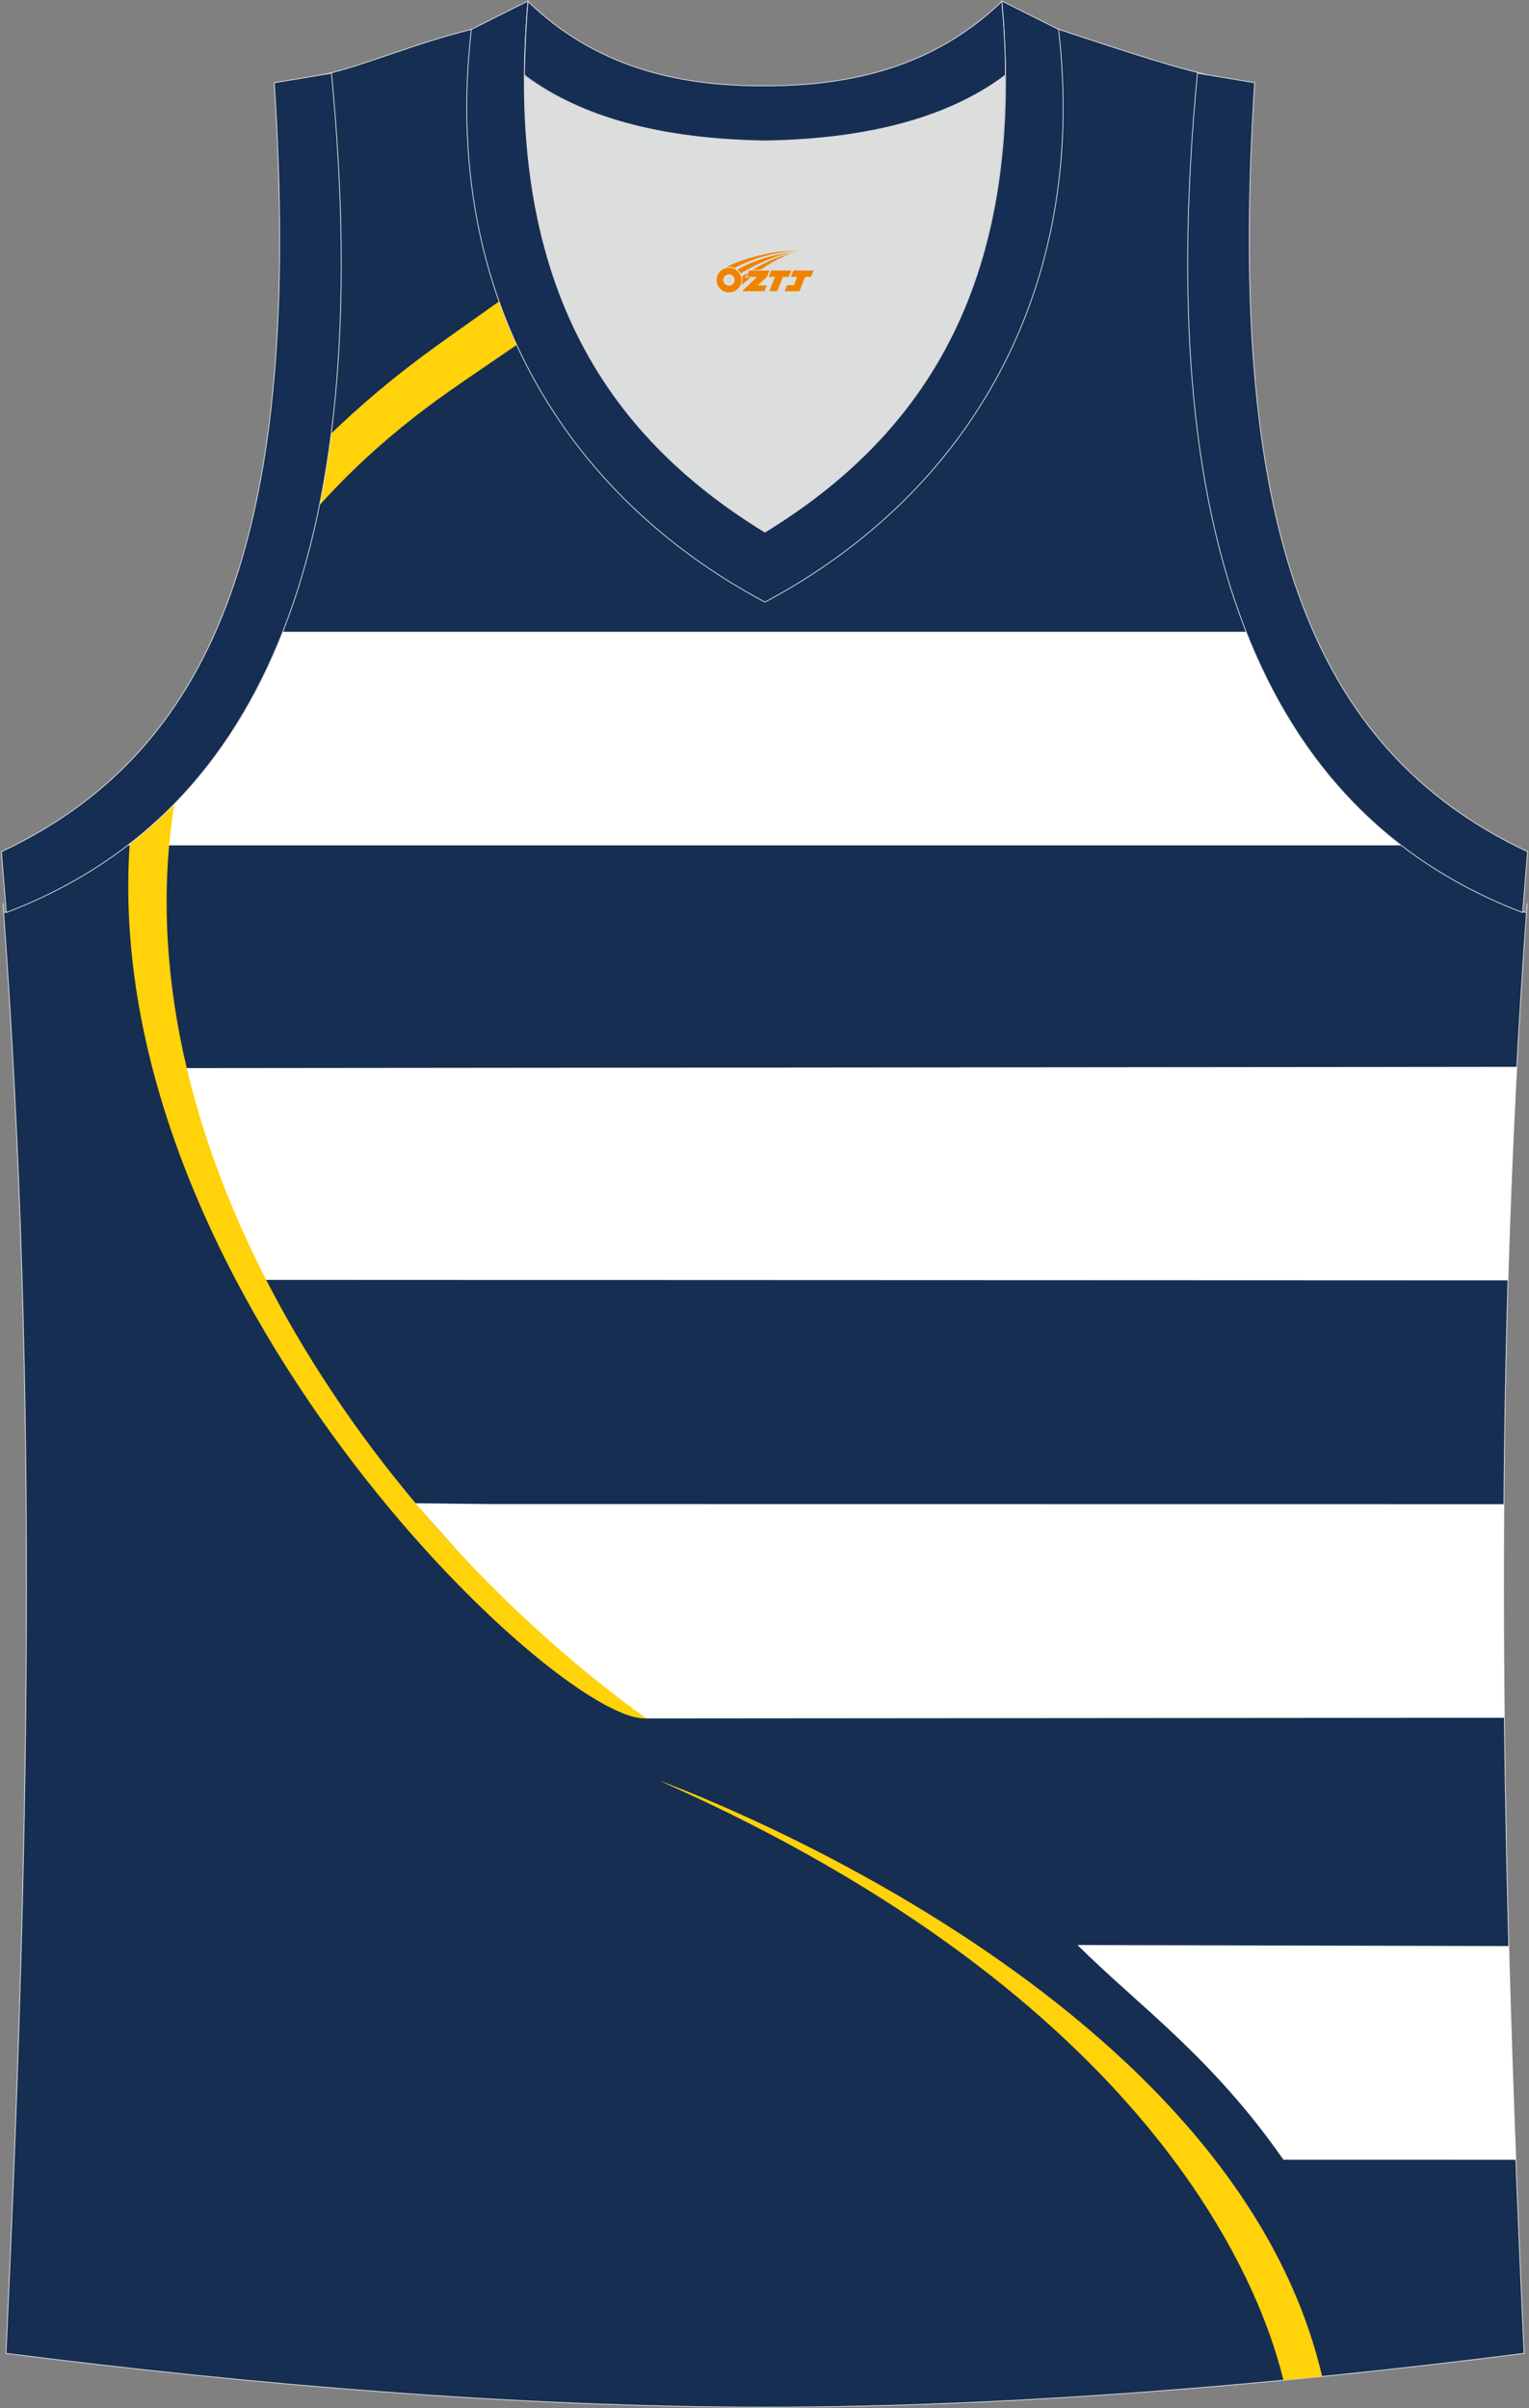
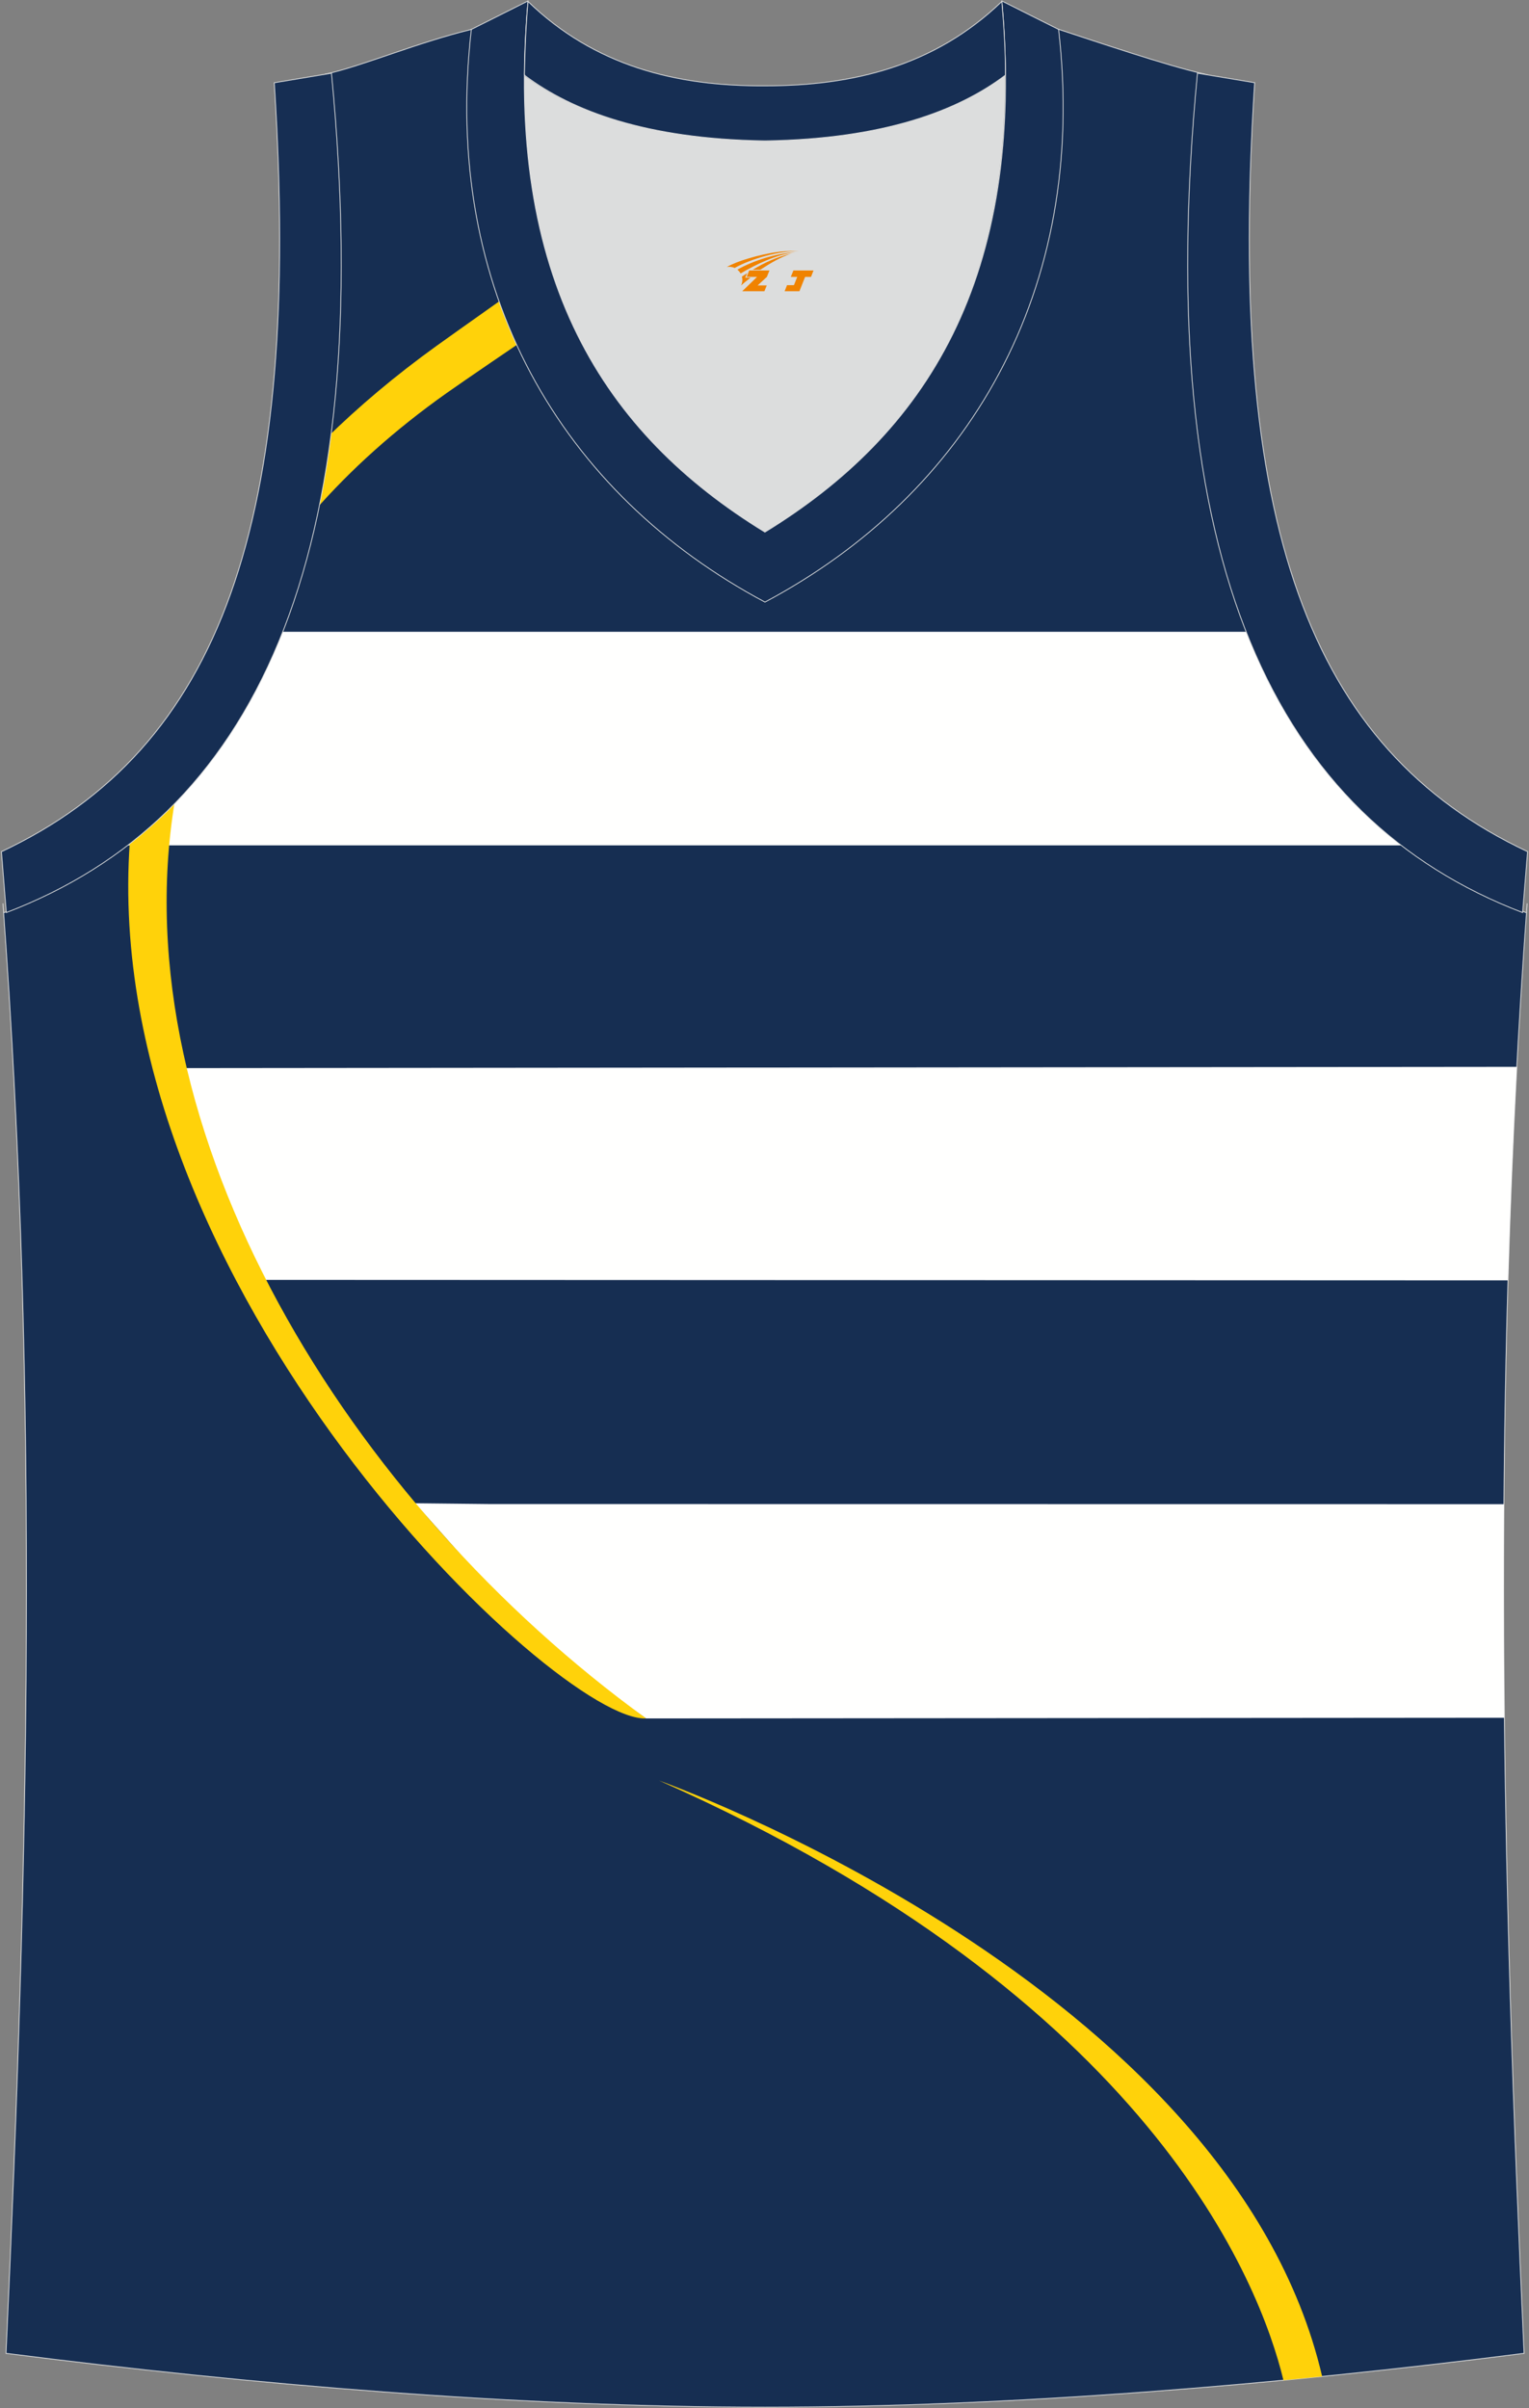
<svg xmlns="http://www.w3.org/2000/svg" version="1.1" id="图层_1" x="0px" y="0px" width="378.53px" height="596px" viewBox="0 0 378.53 596" enable-background="new 0 0 378.53 596" xml:space="preserve">
  <rect x="0" y="0" width="378.53" height="596" fill="#808080" stroke="none" />
  <g>
    <path fill-rule="evenodd" clip-rule="evenodd" fill="#162E52" stroke="#DCDDDD" stroke-width="0.2" stroke-miterlimit="22.926" d="   M191.29,133.96l-1.82,0.78c-50.21-29.47-63.21-62.68-66.79-128.69c-2,0.9-3.84,0.71-6,1.24c-13.78,3.37-26.57,8.94-36.02,11.05   h0.02C92.4,140.28,62.04,202.57,0.91,225.9l-0.18-2.32c9.03,122.91,6.16,241.36,0.76,358.85c60.83,7.77,126.62,13.31,187.91,13.32   c61.29-0.01,127.09-5.55,187.91-13.32c-5.4-117.49-8.27-235.94,0.76-358.85l-0.18,2.32c-61.13-23.33-91.48-85.61-79.74-207.57h0.02   c-9.45-2.11-26.46-7.93-36.04-11.05c-2.12-0.69-4.39-0.49-6.39-1.4c-1.62,59.31-6.23,91.5-45.15,119.14L191.29,133.96z" />
    <g>
      <path fill-rule="evenodd" clip-rule="evenodd" fill="#FFFFFE" d="M69.19,156.36c-8.81,22.83-21.66,40.19-38.12,52.86h316.66    c-16.46-12.66-29.3-30.03-38.11-52.86H69.19z" />
      <path fill-rule="evenodd" clip-rule="evenodd" fill="#FFFFFE" d="M373.35,316.88c0.52-17.54,1.23-35.15,2.18-52.85l-331.26,0.32    c2.53,18.31,8.19,35.13,19.83,52.41L373.35,316.88z" />
-       <path fill-rule="evenodd" clip-rule="evenodd" fill="#FFFFFE" d="M375.29,534.52c-0.68-17.59-1.27-35.21-1.75-52.88l-106.8-0.27    c15.04,14.97,33.18,27.57,51,53.15H375.29z" />
      <path fill-rule="evenodd" clip-rule="evenodd" fill="#FFFFFE" d="M372.44,425.13c-0.19-17.56-0.24-35.18-0.11-52.86l-251.23-0.03    l-18.39-0.2c16.38,18.02,26.11,31.62,57.23,53.26L372.44,425.13z" />
    </g>
    <g>
      <path fill-rule="evenodd" clip-rule="evenodd" fill="#FFD20A" d="M136.49,79.57c-1.56-3.58-2.97-7.3-4.22-11.18    c-7.69,5.53-17.36,12.3-24.11,17.15c-10.36,7.45-19.44,15.14-27.46,23.01c-0.79,6.26-1.78,12.26-2.95,18.01    c9.06-10.34,19.93-20.16,32.84-29.29C114.92,94.21,126.97,85.99,136.49,79.57L136.49,79.57z M43.28,198.27    c-3.5,3.66-7.21,7.03-11.14,10.13c-7.87,110.25,105.83,218.05,127.81,216.89C86.45,372.04,29.66,280.17,43.28,198.27z" />
      <path fill-rule="evenodd" clip-rule="evenodd" fill="#FFD20A" d="M317.74,589.09c3.2-0.31,6.39-0.62,9.58-0.94    c-22.64-97.13-164.16-147.48-164.16-147.48C284.93,494.7,311.94,565.13,317.74,589.09z" />
    </g>
    <path fill-rule="evenodd" clip-rule="evenodd" fill="#DCDDDD" d="M189.36,34.88c29.55-0.45,47.83-7.48,59.43-16.19   c0-0.11,0-0.11,0-0.22c0.56,57.74-23.52,91.36-59.54,113.36c-35.9-22-59.98-55.62-59.54-113.36c0,0.11,0,0.11,0,0.22   C141.42,27.4,159.82,34.43,189.36,34.88z" />
    <path fill-rule="evenodd" clip-rule="evenodd" fill="#162E53" stroke="#DCDDDD" stroke-width="0.2" stroke-miterlimit="22.926" d="   M130.72,0.24c-6.13,69.02,19.07,107.22,58.65,131.45c39.58-24.24,64.78-62.43,58.65-131.45l14.05,7.04   c7.47,64.78-22.52,115.03-72.69,141.73c-50.17-26.69-80.16-76.95-72.69-141.73L130.72,0.24z" />
    <path fill-rule="evenodd" clip-rule="evenodd" fill="#162E53" stroke="#DCDDDD" stroke-width="0.2" stroke-miterlimit="22.926" d="   M130.72,0.37c16.5,15.97,36.68,21,58.65,20.88c21.85,0,42.03-4.91,58.65-20.88c0.56,6.25,0.89,12.29,0.89,18.09   c0,0.11,0,0.11-0.11,0.22c-11.6,8.71-29.99,15.75-59.43,16.19c-29.55-0.45-47.83-7.48-59.43-16.19c0-0.11,0-0.11-0.11-0.22   C129.94,12.76,130.16,6.73,130.72,0.37z" />
    <g>
      <path fill-rule="evenodd" clip-rule="evenodd" fill="#162E53" stroke="#DCDDDD" stroke-width="0.2" stroke-miterlimit="22.926" d="    M1.56,225.85c60.88-23.23,92.2-86.33,80.5-207.73L67.9,20.48C74.92,129.6,54.52,185.33,0.35,210.79L1.56,225.85z" />
      <path fill-rule="evenodd" clip-rule="evenodd" fill="#162E53" stroke="#DCDDDD" stroke-width="0.2" stroke-miterlimit="22.926" d="    M376.95,225.85c-60.88-23.23-92.2-86.33-80.5-207.73l14.16,2.35c-7.02,109.12,13.38,164.85,67.57,190.31L376.95,225.85    L376.95,225.85z" />
    </g>
  </g>
  <g id="图层_x0020_1">
-     <path fill="#F08300" d="M177.58,70.34c0.416,1.136,1.472,1.984,2.752,2.032c0.144,0,0.304,0,0.448-0.016h0.016   c0.016,0,0.064,0,0.128-0.016c0.032,0,0.048-0.016,0.08-0.016c0.064-0.016,0.144-0.032,0.224-0.048c0.016,0,0.016,0,0.032,0   c0.192-0.048,0.4-0.112,0.576-0.208c0.192-0.096,0.4-0.224,0.608-0.384c0.672-0.56,1.104-1.408,1.104-2.352   c0-0.224-0.032-0.448-0.08-0.672l0,0C183.42,68.46,183.37,68.29,183.29,68.11C182.82,67.02,181.74,66.26,180.47,66.26C178.78,66.26,177.4,67.63,177.4,69.33C177.4,69.68,177.46,70.02,177.58,70.34L177.58,70.34L177.58,70.34z M181.88,69.36L181.88,69.36C181.85,70.14,181.19,70.74,180.41,70.7C179.62,70.67,179.03,70.02,179.06,69.23c0.032-0.784,0.688-1.376,1.472-1.344   C181.3,67.92,181.91,68.59,181.88,69.36L181.88,69.36z" />
-     <polygon fill="#F08300" points="195.91,66.94 ,195.27,68.53 ,193.83,68.53 ,192.41,72.08 ,190.46,72.08 ,191.86,68.53 ,190.28,68.53    ,190.92,66.94" />
    <path fill="#F08300" d="M197.88,62.21c-1.008-0.096-3.024-0.144-5.056,0.112c-2.416,0.304-5.152,0.912-7.616,1.664   C183.16,64.59,181.29,65.31,179.94,66.08C180.14,66.05,180.33,66.03,180.52,66.03c0.48,0,0.944,0.112,1.36,0.288   C185.98,64,193.18,61.95,197.88,62.21L197.88,62.21L197.88,62.21z" />
    <path fill="#F08300" d="M183.35,67.68c4-2.368,8.88-4.672,13.488-5.248c-4.608,0.288-10.224,2-14.288,4.304   C182.87,66.99,183.14,67.31,183.35,67.68C183.35,67.68,183.35,67.68,183.35,67.68z" />
    <polygon fill="#F08300" points="201.4,66.94 ,200.78,68.53 ,199.32,68.53 ,197.91,72.08 ,197.45,72.08 ,195.94,72.08 ,194.25,72.08    ,194.84,70.58 ,196.55,70.58 ,197.37,68.53 ,195.78,68.53 ,196.42,66.94" />
    <polygon fill="#F08300" points="190.49,66.94 ,189.85,68.53 ,187.56,70.64 ,189.82,70.64 ,189.24,72.08 ,183.75,72.08 ,187.42,68.53    ,184.84,68.53 ,185.48,66.94" />
    <path fill="#F08300" d="M195.77,62.8c-3.376,0.752-6.464,2.192-9.424,3.952h1.888C190.66,65.18,193,63.75,195.77,62.8z    M184.97,67.62C184.34,68,184.28,68.05,183.67,68.46c0.064,0.256,0.112,0.544,0.112,0.816c0,0.496-0.112,0.976-0.32,1.392   c0.176-0.16,0.32-0.304,0.432-0.4c0.272-0.24,0.768-0.64,1.6-1.296l0.32-0.256H184.49l0,0L184.97,67.62L184.97,67.62L184.97,67.62z" />
  </g>
</svg>